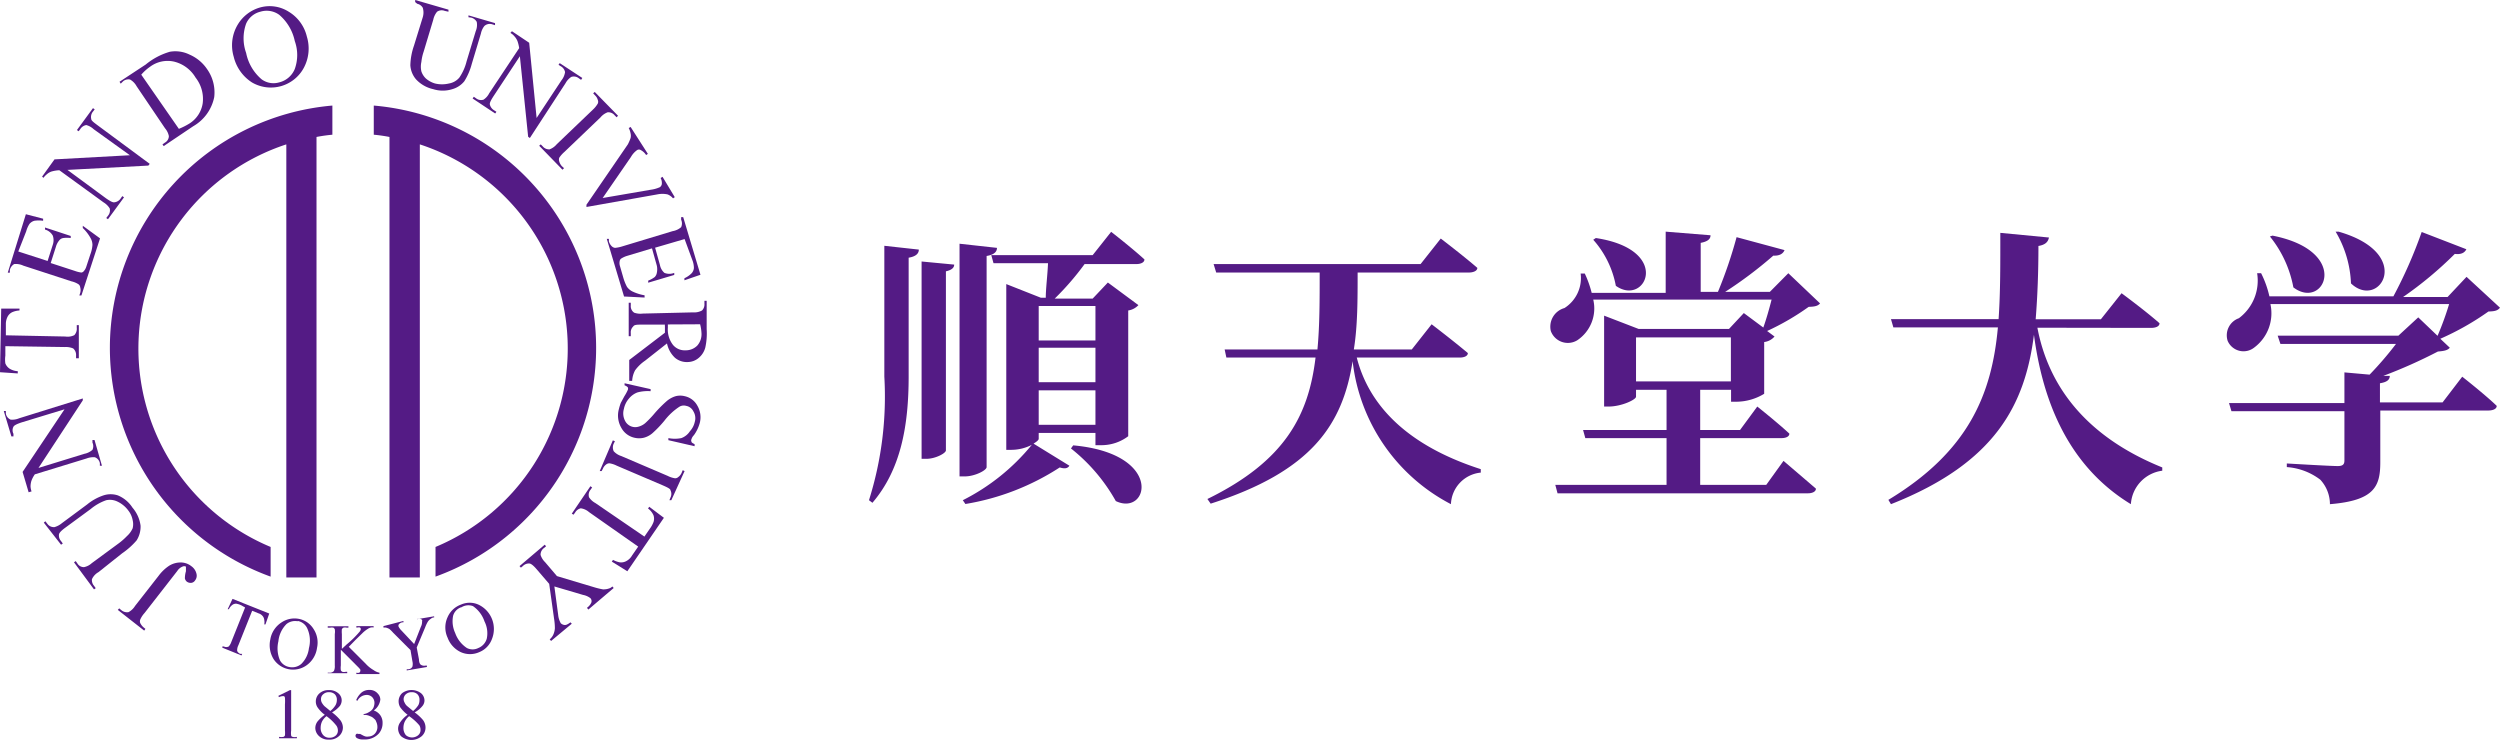
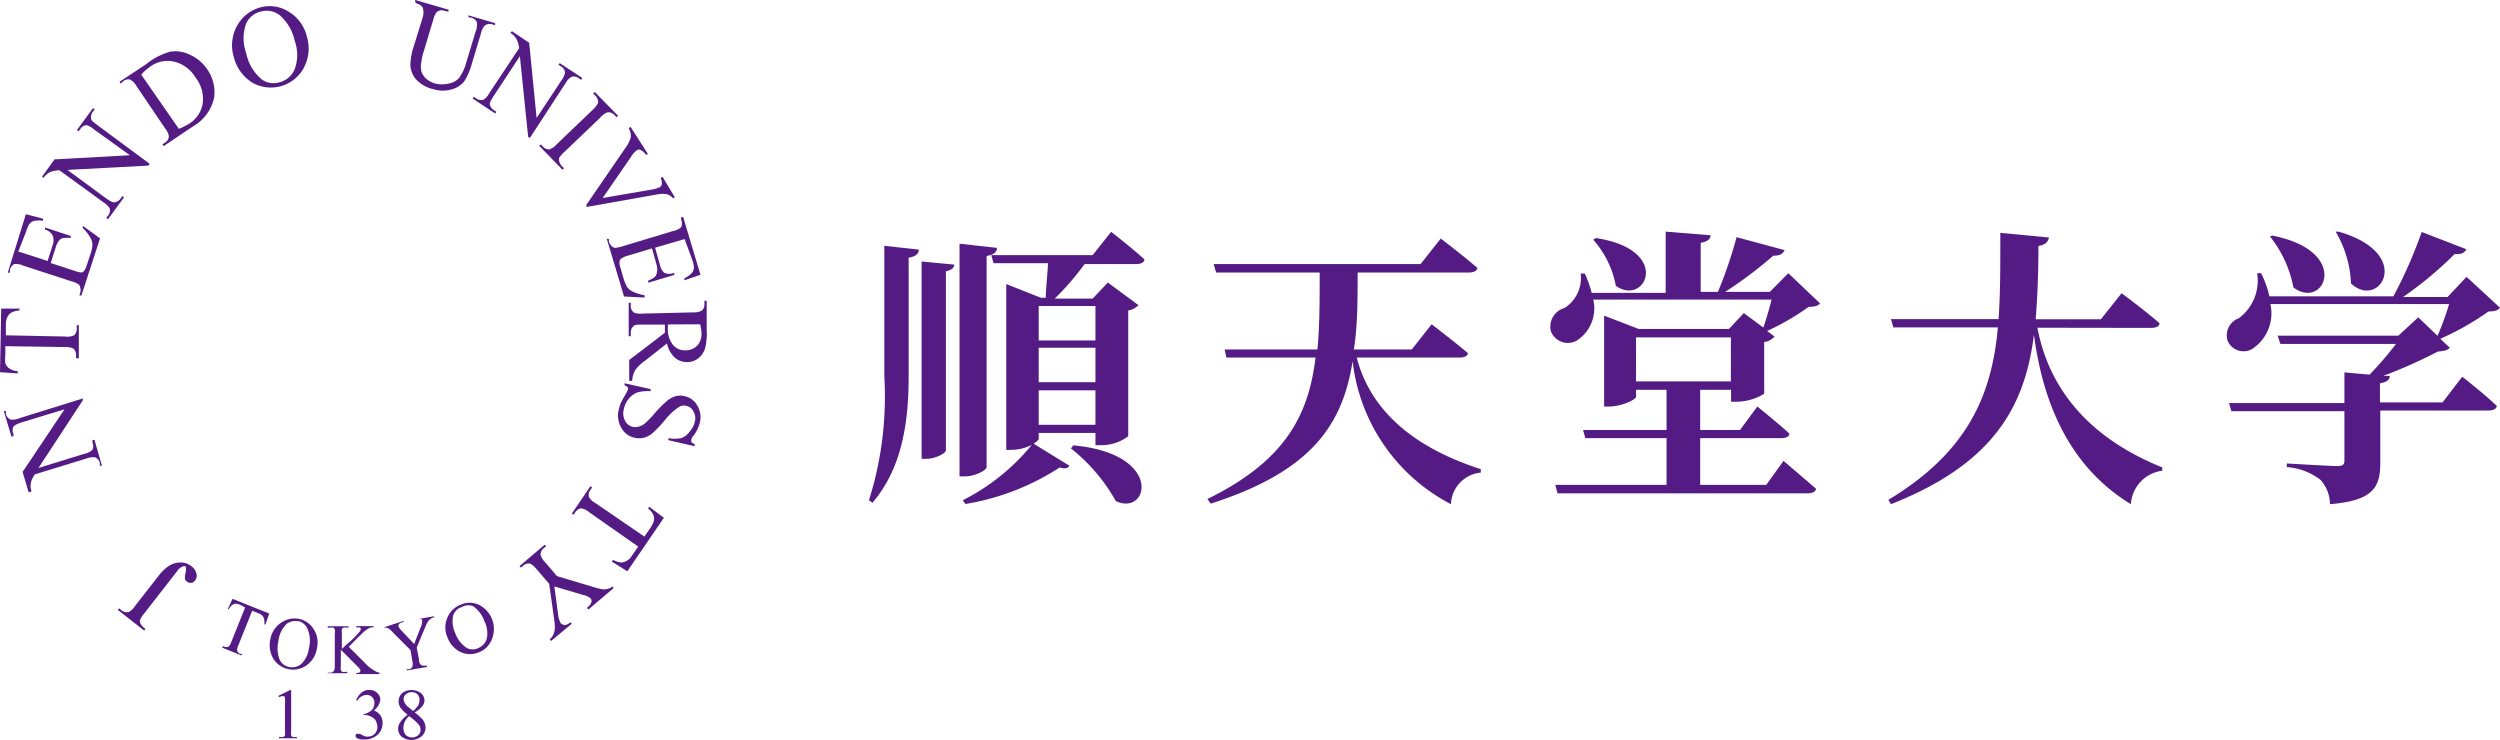
<svg xmlns="http://www.w3.org/2000/svg" viewBox="0 0 144.94 42.88">
  <defs>
    <style>.cls-1{fill:#541b85;}</style>
  </defs>
  <g id="レイヤー_2" data-name="レイヤー 2">
    <g id="編集">
-       <path class="cls-1" d="M6.37,20.17a14.11,14.11,0,0,0,9.32,13.26V31.71A12.46,12.46,0,0,1,16.6,8.37V33.48h1.75V7.94a9.26,9.26,0,0,1,.92-.13V6.12A14.11,14.11,0,0,0,6.37,20.17Z" />
-       <path class="cls-1" d="M21.67,6.12V7.81a9.06,9.06,0,0,1,.91.13V33.48h1.76V8.37a12.46,12.46,0,0,1,.91,23.34v1.72A14.1,14.1,0,0,0,21.67,6.12Z" />
      <path class="cls-1" d="M16.14,40.34l.67-.33h.07v2.34a1,1,0,0,0,0,.29s0,.06.08.08a.47.47,0,0,0,.25,0v.08H16.18v-.08a.72.72,0,0,0,.26,0,.2.2,0,0,0,.08-.08,1.53,1.53,0,0,0,0-.3v-1.5a2.75,2.75,0,0,0,0-.39.19.19,0,0,0-.05-.09l-.09,0a.57.57,0,0,0-.21.06Z" />
-       <path class="cls-1" d="M18.83,41.44a1.78,1.78,0,0,1-.42-.43.61.61,0,0,1-.1-.34.62.62,0,0,1,.21-.47.77.77,0,0,1,.55-.19.78.78,0,0,1,.54.18.53.53,0,0,1,.2.42.57.57,0,0,1-.1.31,1.61,1.61,0,0,1-.46.38,2.61,2.61,0,0,1,.47.44.74.74,0,0,1,.16.44.67.67,0,0,1-.23.5.79.79,0,0,1-.58.2.78.78,0,0,1-.61-.24.64.64,0,0,1-.18-.44.65.65,0,0,1,.12-.36A2.15,2.15,0,0,1,18.83,41.44Zm.1.08a.94.94,0,0,0-.26.31.86.86,0,0,0-.08.36.61.61,0,0,0,.15.43.46.46,0,0,0,.36.15.52.52,0,0,0,.36-.12.38.38,0,0,0,.13-.3.5.5,0,0,0-.08-.27A2.83,2.83,0,0,0,18.93,41.52Zm.22-.3a1.25,1.25,0,0,0,.31-.35.64.64,0,0,0,.07-.28.45.45,0,0,0-.12-.34.48.48,0,0,0-.33-.12.47.47,0,0,0-.34.12.35.35,0,0,0-.13.28.41.41,0,0,0,.05.21,1,1,0,0,0,.15.2Z" />
      <path class="cls-1" d="M20.65,40.59a1.18,1.18,0,0,1,.3-.43A.68.68,0,0,1,21.4,40a.61.61,0,0,1,.51.22.51.51,0,0,1,.14.34.91.91,0,0,1-.38.63.75.75,0,0,1,.38.28.74.74,0,0,1,.13.44.91.91,0,0,1-.22.62,1.09,1.09,0,0,1-.87.34.71.71,0,0,1-.38-.07.17.17,0,0,1-.1-.14.16.16,0,0,1,.05-.11.15.15,0,0,1,.11,0h.11l.15.08a.73.73,0,0,0,.17.07.47.47,0,0,0,.17,0,.52.52,0,0,0,.36-.16.56.56,0,0,0,.15-.39.7.7,0,0,0-.07-.31.32.32,0,0,0-.12-.17.55.55,0,0,0-.24-.15.67.67,0,0,0-.31-.07h-.06V41.4a.75.75,0,0,0,.32-.12.59.59,0,0,0,.24-.23.73.73,0,0,0,.07-.29.48.48,0,0,0-.13-.34.44.44,0,0,0-.33-.13.61.61,0,0,0-.53.34Z" />
      <path class="cls-1" d="M23.63,41.44A2.11,2.11,0,0,1,23.2,41a.69.69,0,0,1-.09-.34.65.65,0,0,1,.2-.47.91.91,0,0,1,1.1,0,.56.56,0,0,1,.2.42.51.51,0,0,1-.11.31,1.47,1.47,0,0,1-.46.38,2.77,2.77,0,0,1,.48.44.73.73,0,0,1,.15.44.66.66,0,0,1-.22.5.93.93,0,0,1-1.2,0,.67.67,0,0,1-.17-.44.65.65,0,0,1,.12-.36A1.7,1.7,0,0,1,23.63,41.44Zm.09.08a1,1,0,0,0-.25.31.86.86,0,0,0-.08.36.65.65,0,0,0,.14.43.55.55,0,0,0,.72,0,.38.38,0,0,0,.13-.3.5.5,0,0,0-.07-.27A3,3,0,0,0,23.72,41.52Zm.23-.3a1.44,1.44,0,0,0,.31-.35.64.64,0,0,0,.06-.28.45.45,0,0,0-.12-.34.45.45,0,0,0-.33-.12.49.49,0,0,0-.34.12.39.39,0,0,0-.13.28.42.42,0,0,0,.06.21.55.55,0,0,0,.15.2Z" />
      <path class="cls-1" d="M15.61,35.57l-.22.63-.07,0a.68.68,0,0,0,0-.26.4.4,0,0,0-.09-.22.48.48,0,0,0-.24-.16l-.37-.15-.8,2a.64.64,0,0,0-.07.33.32.32,0,0,0,.19.17l.1,0L14,38l-1.11-.45,0-.07.09,0a.3.3,0,0,0,.28,0,.75.75,0,0,0,.15-.26l.8-2L14,35.1A1.06,1.06,0,0,0,13.7,35a.35.35,0,0,0-.23.07.66.66,0,0,0-.2.25l-.07,0,.28-.6Z" />
      <path class="cls-1" d="M17.33,35.88a1.28,1.28,0,0,1,.85.59,1.42,1.42,0,0,1,.2,1.09,1.48,1.48,0,0,1-.59,1,1.35,1.35,0,0,1-1.93-.35,1.54,1.54,0,0,1-.19-1.13,1.46,1.46,0,0,1,.66-1A1.34,1.34,0,0,1,17.33,35.88Zm-.07.14a.79.79,0,0,0-.65.16,1.64,1.64,0,0,0-.47,1,1.76,1.76,0,0,0,.09,1.1.76.76,0,0,0,.54.39.81.81,0,0,0,.7-.18,1.52,1.52,0,0,0,.44-.91,1.71,1.71,0,0,0-.08-1.11A.76.76,0,0,0,17.26,36Z" />
      <path class="cls-1" d="M20.22,37.5l1,1a1.89,1.89,0,0,0,.44.35A.83.83,0,0,0,22,39v.08l-1.34,0V39a.32.32,0,0,0,.17,0,.16.16,0,0,0,.06-.09.29.29,0,0,0,0-.09,1.07,1.07,0,0,0-.13-.15l-1-1v.91a1,1,0,0,0,0,.28.19.19,0,0,0,.09.09.41.41,0,0,0,.19,0h.09v.08H19V39h.1a.31.31,0,0,0,.26-.1.66.66,0,0,0,.05-.32l0-1.82a.85.85,0,0,0,0-.28.22.22,0,0,0-.08-.09.41.41,0,0,0-.19,0H19v-.08h1.2v.08h-.1a.36.36,0,0,0-.19,0,.2.2,0,0,0-.09.09,1.52,1.52,0,0,0,0,.28v.86l.28-.26a5.75,5.75,0,0,0,.76-.75.33.33,0,0,0,.06-.14.14.14,0,0,0-.05-.09.26.26,0,0,0-.14,0h-.07v-.08h1v.08a.41.41,0,0,0-.16,0,.62.62,0,0,0-.19.09,1.66,1.66,0,0,0-.26.2l-.43.42Z" />
-       <path class="cls-1" d="M24.17,35.9l1-.17,0,.07h-.06a.42.42,0,0,0-.14.08.55.55,0,0,0-.17.17,2,2,0,0,0-.15.32l-.49,1.17.13.69c0,.17.06.28.11.31a.35.35,0,0,0,.26.05l.09,0v.08l-1.17.2,0-.07.1,0a.28.28,0,0,0,.23-.15.65.65,0,0,0,0-.31l-.11-.65-1-1a2.07,2.07,0,0,0-.22-.22.77.77,0,0,0-.23-.09h-.12v-.08L23.39,36l0,.08h-.06a.34.34,0,0,0-.17.08.15.15,0,0,0-.06.15.81.81,0,0,0,.17.24l.74.79.39-1a.62.62,0,0,0,.07-.31.13.13,0,0,0,0-.09.21.21,0,0,0-.1-.06h-.17Z" />
+       <path class="cls-1" d="M24.17,35.9l1-.17,0,.07h-.06a.42.42,0,0,0-.14.08.55.55,0,0,0-.17.17,2,2,0,0,0-.15.32l-.49,1.17.13.69c0,.17.06.28.11.31a.35.35,0,0,0,.26.05l.09,0v.08l-1.17.2,0-.07.1,0a.28.28,0,0,0,.23-.15.65.65,0,0,0,0-.31l-.11-.65-1-1a2.07,2.07,0,0,0-.22-.22.77.77,0,0,0-.23-.09h-.12L23.39,36l0,.08h-.06a.34.34,0,0,0-.17.08.15.15,0,0,0-.06.15.81.81,0,0,0,.17.24l.74.79.39-1a.62.62,0,0,0,.07-.31.13.13,0,0,0,0-.09.21.21,0,0,0-.1-.06h-.17Z" />
      <path class="cls-1" d="M26.73,35.05a1.24,1.24,0,0,1,1,0,1.56,1.56,0,0,1,.79,2,1.29,1.29,0,0,1-.74.76,1.3,1.3,0,0,1-1.06,0,1.49,1.49,0,0,1-.77-.84,1.41,1.41,0,0,1,0-1.19A1.34,1.34,0,0,1,26.73,35.05Zm0,.16a.73.73,0,0,0-.46.49,1.62,1.62,0,0,0,.12,1,1.73,1.73,0,0,0,.68.87.73.73,0,0,0,.66,0,.83.83,0,0,0,.49-.54,1.51,1.51,0,0,0-.13-1,1.76,1.76,0,0,0-.67-.89A.76.76,0,0,0,26.75,35.21Z" />
      <path class="cls-1" d="M8.43,36.46l-.07.1-1.53-1.2.08-.09.12.1a.51.51,0,0,0,.42.12,1,1,0,0,0,.38-.36l1.36-1.74a2.46,2.46,0,0,1,.6-.58,1.27,1.27,0,0,1,.64-.2,1,1,0,0,1,.67.22.74.74,0,0,1,.29.43.44.44,0,0,1-.08.39.3.3,0,0,1-.21.14.37.37,0,0,1-.27-.07.34.34,0,0,1-.11-.18,1.42,1.42,0,0,1,.06-.42c0-.13,0-.22,0-.27a.22.22,0,0,0-.2,0,.64.64,0,0,0-.3.25l-1.9,2.44a1.44,1.44,0,0,0-.25.38.29.29,0,0,0,0,.2.79.79,0,0,0,.19.25Z" />
-       <path class="cls-1" d="M3.64,31.51l-.1.07-1-1.28.09-.08.11.14a.46.46,0,0,0,.42.2,1.19,1.19,0,0,0,.43-.23l1.47-1.09A3,3,0,0,1,6,28.72a1.33,1.33,0,0,1,.83,0,1.84,1.84,0,0,1,.85.71,2,2,0,0,1,.47,1.05,1.49,1.49,0,0,1-.23.85,4.29,4.29,0,0,1-.84.75L5.71,33.17a.9.9,0,0,0-.38.41.5.5,0,0,0,.12.38l.1.14-.1.07L4.29,32.6l.1-.07.1.14a.43.43,0,0,0,.38.21.93.93,0,0,0,.45-.23l1.59-1.17a3.82,3.82,0,0,0,.45-.4,1.35,1.35,0,0,0,.33-.45,1,1,0,0,0,0-.48,1.28,1.28,0,0,0-.25-.55,1.65,1.65,0,0,0-.63-.52A1,1,0,0,0,6.16,29a2.88,2.88,0,0,0-.9.51L3.79,30.59c-.22.16-.35.29-.37.39a.48.48,0,0,0,.12.39Z" />
      <path class="cls-1" d="M1.66,28.54l-.35-1.18,2.43-3.63-2.49.76c-.27.09-.43.17-.47.25a.44.44,0,0,0,0,.41l0,.15-.12,0L.22,23.83l.12,0,0,.16a.47.47,0,0,0,.28.34,1.05,1.05,0,0,0,.49-.08L4.8,23.1l0,.11L2.23,27.13l2.66-.82a1,1,0,0,0,.47-.23.5.5,0,0,0,0-.42l0-.15.12,0L5.91,27l-.12,0,0-.15a.46.46,0,0,0-.29-.34,1.12,1.12,0,0,0-.48.07l-3,.92a1.56,1.56,0,0,0-.2.38,1.19,1.19,0,0,0-.05.32,1,1,0,0,0,.06.29Z" />
      <path class="cls-1" d="M.07,17.89l1.06,0V18a1.25,1.25,0,0,0-.4.09.59.59,0,0,0-.29.27.94.94,0,0,0-.1.45v.63l3.45.07a.86.86,0,0,0,.52-.08A.54.54,0,0,0,4.45,19v-.15h.12l0,1.92H4.41v-.16a.49.49,0,0,0-.17-.41,1.08,1.08,0,0,0-.48-.08L.31,20.07v.55a1.62,1.62,0,0,0,0,.45.67.67,0,0,0,.24.3,1,1,0,0,0,.48.15v.13L0,21.58Z" />
      <path class="cls-1" d="M1.06,14.58l1.7.55.3-.94a.8.8,0,0,0,0-.53.74.74,0,0,0-.45-.35l0-.12,1.49.49,0,.12a1.59,1.59,0,0,0-.43,0,.36.36,0,0,0-.23.13,1,1,0,0,0-.2.38l-.3.94,1.41.46a1.72,1.72,0,0,0,.36.09.19.19,0,0,0,.13-.06A.69.69,0,0,0,5,15.47l.24-.73a1.9,1.9,0,0,0,.12-.54.8.8,0,0,0-.1-.38,2.4,2.4,0,0,0-.46-.6l0-.13,1,.73L4.72,17.13l-.12,0,.05-.15a.58.58,0,0,0,0-.32.25.25,0,0,0-.1-.18,1.29,1.29,0,0,0-.41-.17l-2.79-.91a1,1,0,0,0-.53-.09.55.55,0,0,0-.25.34l0,.16-.12,0L1.5,12.42l1,.26,0,.12a1.77,1.77,0,0,0-.51,0,.57.57,0,0,0-.28.18,1.49,1.49,0,0,0-.19.43Z" />
      <path class="cls-1" d="M2.44,10.24l.72-1L7.53,9,5.43,7.49A1,1,0,0,0,5,7.25a.52.52,0,0,0-.35.24l-.09.12-.1-.07.93-1.27.1.07-.1.13a.49.49,0,0,0-.1.43c0,.09.15.2.35.35L8.68,9.5l-.08.1-4.69.25L6.15,11.5c.23.16.38.24.47.23A.51.51,0,0,0,7,11.5l.09-.13.1.07-.93,1.27-.1-.07.1-.13a.48.48,0,0,0,.1-.43A1.09,1.09,0,0,0,6,11.73L3.44,9.87A2,2,0,0,0,3,9.94a.75.75,0,0,0-.28.16,1,1,0,0,0-.2.21Z" />
      <path class="cls-1" d="M9.49,8.47l-.07-.1.14-.1a.44.44,0,0,0,.23-.38,1,1,0,0,0-.22-.45L7.92,5a1,1,0,0,0-.38-.39.48.48,0,0,0-.4.1L7,4.85l-.07-.11,1.52-1A3.91,3.91,0,0,1,9.85,3,1.87,1.87,0,0,1,11,3.17,2.34,2.34,0,0,1,12,4a2.33,2.33,0,0,1,.42,1.63,2.52,2.52,0,0,1-1.22,1.69Zm.88-1A4,4,0,0,0,11,7.15,1.68,1.68,0,0,0,11.75,6a2,2,0,0,0-.41-1.5,2,2,0,0,0-1.26-.93,1.7,1.7,0,0,0-1.38.3,2.65,2.65,0,0,0-.51.46Z" />
      <path class="cls-1" d="M15.09.43a2.06,2.06,0,0,1,1.65.25,2.3,2.3,0,0,1,1.05,1.44,2.37,2.37,0,0,1-.18,1.82,2.17,2.17,0,0,1-3,.84,2.45,2.45,0,0,1-1.06-1.49,2.33,2.33,0,0,1,.25-1.89A2.21,2.21,0,0,1,15.09.43Zm0,.25a1.22,1.22,0,0,0-.82.69,2.51,2.51,0,0,0,0,1.7,2.69,2.69,0,0,0,.9,1.53,1.16,1.16,0,0,0,1,.18A1.31,1.31,0,0,0,17.09,4a2.4,2.4,0,0,0,0-1.62A2.74,2.74,0,0,0,16.19.86,1.24,1.24,0,0,0,15.09.68Z" />
      <path class="cls-1" d="M27.16,1l0-.11,1.54.45,0,.12-.16-.05a.46.46,0,0,0-.46.1,1.05,1.05,0,0,0-.2.44l-.53,1.76a3.59,3.59,0,0,1-.43,1,1.37,1.37,0,0,1-.7.46,1.83,1.83,0,0,1-1.1,0,1.93,1.93,0,0,1-1-.57,1.38,1.38,0,0,1-.33-.82A3.73,3.73,0,0,1,24,2.65L24.51,1a.94.94,0,0,0,0-.55.48.48,0,0,0-.32-.23L24.07.12l0-.12L26,.56l0,.12L25.78.63a.47.47,0,0,0-.44.05,1.07,1.07,0,0,0-.22.46L24.56,3a2.73,2.73,0,0,0-.13.59,1.24,1.24,0,0,0,0,.55,1,1,0,0,0,.26.41,1.41,1.41,0,0,0,.53.29,1.72,1.72,0,0,0,.81,0,1,1,0,0,0,.6-.34,2.9,2.9,0,0,0,.42-.94l.53-1.75a.94.94,0,0,0,.06-.54.51.51,0,0,0-.33-.25Z" />
      <path class="cls-1" d="M29.68,1.81l1,.67.43,4.36,1.44-2.18a1,1,0,0,0,.21-.48.5.5,0,0,0-.25-.34l-.13-.08.07-.1,1.31.86-.07.11-.13-.09a.46.46,0,0,0-.44-.08,1,1,0,0,0-.33.36L30.72,8l-.1-.07-.48-4.67L28.61,5.58c-.15.23-.23.39-.21.48a.53.53,0,0,0,.24.33l.14.09-.07.1L27.4,5.71l.07-.1.13.09a.47.47,0,0,0,.43.08.94.94,0,0,0,.33-.37L30.1,2.79A2.22,2.22,0,0,0,30,2.38a.93.93,0,0,0-.18-.28.79.79,0,0,0-.23-.19Z" />
      <path class="cls-1" d="M32.7,9.75l-.09.09L31.26,8.45l.09-.08.11.11a.48.48,0,0,0,.4.18,1,1,0,0,0,.42-.3l2.09-2A1.52,1.52,0,0,0,34.66,6a.27.27,0,0,0,0-.2.57.57,0,0,0-.16-.27l-.11-.12.09-.08,1.35,1.38-.08.09-.12-.12a.47.47,0,0,0-.4-.17,1,1,0,0,0-.42.3l-2.09,2a1.7,1.7,0,0,0-.3.34.34.34,0,0,0,0,.2.69.69,0,0,0,.15.28Z" />
      <path class="cls-1" d="M39.12,11.43l-.1.07a.77.77,0,0,0-.32-.23,1.45,1.45,0,0,0-.59,0L34,12,34,11.87l2.4-3.5A2.68,2.68,0,0,0,36.56,8a.57.57,0,0,0,0-.26,1.1,1.1,0,0,0-.11-.32l.11-.06,1,1.56-.1.07a.85.85,0,0,0-.31-.29.2.2,0,0,0-.21,0,1.21,1.21,0,0,0-.36.4l-1.64,2.38,2.79-.48a1.84,1.84,0,0,0,.53-.15.28.28,0,0,0,.11-.18.62.62,0,0,0-.07-.35l0,0,.11-.07Z" />
      <path class="cls-1" d="M39.69,13.86l-1.71.5.28,1a.8.8,0,0,0,.26.46.76.76,0,0,0,.57,0l0,.12-1.51.45,0-.12a1.57,1.57,0,0,0,.38-.21.46.46,0,0,0,.12-.24,1,1,0,0,0,0-.42l-.28-1-1.43.43A1.4,1.4,0,0,0,36,15a.24.24,0,0,0-.07.12.57.57,0,0,0,0,.26l.21.73a2.69,2.69,0,0,0,.21.52.86.86,0,0,0,.3.26,2.65,2.65,0,0,0,.72.23l0,.13-1.19-.06-1-3.34.12,0,0,.15a.67.67,0,0,0,.16.27.32.32,0,0,0,.2.1,2,2,0,0,0,.43-.09L39,13.4a1,1,0,0,0,.49-.23.52.52,0,0,0,0-.43l0-.15.12,0,1,3.34-.93.32,0-.12a1.39,1.39,0,0,0,.42-.29.52.52,0,0,0,.13-.3,1.27,1.27,0,0,0-.09-.46Z" />
      <path class="cls-1" d="M36.48,22.08l0-1.21,2.07-1.58c0-.12,0-.21,0-.28v-.09a.34.34,0,0,1,0-.1l-1.32,0c-.28,0-.46,0-.52.11a.46.46,0,0,0-.14.38v.18h-.12l0-1.94h.12v.17a.45.45,0,0,0,.2.41,1.09,1.09,0,0,0,.49.05l2.92-.07a.93.93,0,0,0,.52-.11.49.49,0,0,0,.14-.39v-.17h.13l0,1.64a3.81,3.81,0,0,1-.08,1.07,1.16,1.16,0,0,1-.37.59,1,1,0,0,1-.66.25,1.06,1.06,0,0,1-.73-.25,1.58,1.58,0,0,1-.46-.83l-1.27,1a2.39,2.39,0,0,0-.58.56,1.47,1.47,0,0,0-.17.61Zm2.24-3.27V19a1.45,1.45,0,0,0,.3,1,.88.88,0,0,0,.72.31.93.93,0,0,0,.69-.28,1,1,0,0,0,.24-.71,2.54,2.54,0,0,0-.08-.52Z" />
      <path class="cls-1" d="M40.27,25.87l-1.52-.35,0-.12a1.94,1.94,0,0,0,.75,0A1,1,0,0,0,40,25a1.17,1.17,0,0,0,.28-.54.75.75,0,0,0-.08-.61.58.58,0,0,0-.42-.32.49.49,0,0,0-.39.05,3.56,3.56,0,0,0-.87.81,6.45,6.45,0,0,1-.7.73,1.26,1.26,0,0,1-.5.26,1.19,1.19,0,0,1-.53,0,1.15,1.15,0,0,1-.77-.58,1.41,1.41,0,0,1-.14-1.08,3.07,3.07,0,0,1,.11-.36l.21-.39a2.51,2.51,0,0,0,.2-.37.2.2,0,0,0,0-.14.44.44,0,0,0-.19-.12l0-.12,1.51.34,0,.12a2.3,2.3,0,0,0-.76.07,1.15,1.15,0,0,0-.49.35,1.3,1.3,0,0,0-.3.61.93.93,0,0,0,.07.69.66.66,0,0,0,.8.33,1,1,0,0,0,.37-.2,6.12,6.12,0,0,0,.57-.6,7.23,7.23,0,0,1,.69-.69,1.44,1.44,0,0,1,.5-.27,1.06,1.06,0,0,1,.53,0,1.09,1.09,0,0,1,.73.55,1.31,1.31,0,0,1,.14,1,2.19,2.19,0,0,1-.34.71.55.55,0,0,0-.14.23.16.16,0,0,0,0,.15c0,.05.08.09.18.14Z" />
-       <path class="cls-1" d="M34.88,27.31l-.11,0,.76-1.78.12.05-.07.14a.52.52,0,0,0,0,.44,1,1,0,0,0,.44.28l2.69,1.15a1.42,1.42,0,0,0,.43.14.27.27,0,0,0,.18-.07.6.6,0,0,0,.2-.25l.06-.15.11.05L38.92,29,38.81,29l.06-.15a.47.47,0,0,0,0-.43c0-.08-.19-.17-.44-.28L35.76,27a1.42,1.42,0,0,0-.43-.14.3.3,0,0,0-.19.07.58.58,0,0,0-.19.25Z" />
      <path class="cls-1" d="M36.37,33.12l-.9-.56.07-.1a1.4,1.4,0,0,0,.38.14.62.62,0,0,0,.39-.07.83.83,0,0,0,.33-.32l.36-.52-2.85-2a.91.91,0,0,0-.48-.22.51.51,0,0,0-.33.25l-.09.12-.1-.06,1.08-1.59.1.07-.09.13a.47.47,0,0,0-.09.44,1,1,0,0,0,.36.33l2.85,1.95.31-.45a1.67,1.67,0,0,0,.22-.4.63.63,0,0,0,0-.38,1,1,0,0,0-.32-.4l.07-.1.85.64Z" />
      <path class="cls-1" d="M33.15,36.16l-1.2,1-.08-.09.06-.06a.74.74,0,0,0,.15-.22,1.06,1.06,0,0,0,.09-.37,3.63,3.63,0,0,0-.05-.57l-.28-2L31.11,33c-.18-.21-.32-.32-.41-.33a.49.49,0,0,0-.39.15l-.11.09-.08-.09,1.46-1.24.08.09-.12.1a.48.48,0,0,0-.2.4,1,1,0,0,0,.26.42l.69.81,2.17.65a4.4,4.4,0,0,0,.5.12,1,1,0,0,0,.37-.06A.4.4,0,0,0,35.5,34l.08.09-1.47,1.25-.08-.1.07-.06a.69.69,0,0,0,.18-.24.25.25,0,0,0-.05-.26,1,1,0,0,0-.43-.19L32.14,34l.22,1.64a1.22,1.22,0,0,0,.15.49.38.38,0,0,0,.15.09.28.28,0,0,0,.18,0,.88.88,0,0,0,.23-.14Z" />
      <path class="cls-1" d="M51.27,14.25l2,.22c0,.23-.17.4-.59.47v6.89c0,2.9-.47,5.41-2.1,7.32L50.38,29a20,20,0,0,0,.89-7.17Zm2.16.91,1.89.18c0,.19-.16.32-.48.39V26.11c0,.17-.62.49-1.12.49h-.29ZM57.2,27.08c0,.19-.69.54-1.26.54h-.31V14.13l2.17.24c0,.23-.17.4-.6.47Zm7.22-13.64s1.21.94,1.93,1.6c0,.18-.22.27-.47.27h-3a16,16,0,0,1-1.73,2h2.2l.88-.93L66,17.69a1,1,0,0,1-.59.31v7.29a2.57,2.57,0,0,1-1.58.52h-.32V25.1H60.22v.34c0,.07-.12.17-.3.28L62,27c-.1.16-.27.19-.56.1a14.29,14.29,0,0,1-5.47,2.12L55.82,29a12.3,12.3,0,0,0,4-3.21,2.63,2.63,0,0,1-1.18.29h-.3V16.47l2,.79h.29c0-.52.1-1.3.13-2H57.6l-.13-.47h5.88Zm-4.2,4.3v2h3.29v-2Zm0,4.42h3.29v-2H60.22Zm3.29,2.47v-2H60.22v2Zm-1.29,1.19c5.29.48,4.37,4.14,2.47,3.23A10.26,10.26,0,0,0,62.09,26Z" />
      <path class="cls-1" d="M78.66,20.73c.64,2.52,2.62,5,7.19,6.47l0,.2a1.91,1.91,0,0,0-1.73,1.83,10.7,10.7,0,0,1-5.7-8.29c-.58,3.67-2.36,6.38-8.23,8.26L70,28.93c4.52-2.21,5.87-4.87,6.27-8.2H71.1L71,20.26h5.38c.13-1.37.13-2.85.13-4.46h-6l-.15-.49h12l1.17-1.48s1.31,1,2.12,1.7c0,.18-.24.27-.49.27H78.71c0,1.61,0,3.1-.22,4.46h3.36L83,18.8s1.31,1,2.1,1.67c0,.18-.23.26-.47.26Z" />
      <path class="cls-1" d="M105.52,17.59c-.13.15-.3.19-.66.2a14.54,14.54,0,0,1-2.41,1.4l.43.32a.94.94,0,0,1-.6.32v3a3.13,3.13,0,0,1-1.58.46h-.34V22.6H98.57v2.33h2.31l1-1.36s1.17.93,1.86,1.57c0,.18-.22.26-.45.26H98.57v2.71h3.83l1-1.39s1.17,1,1.88,1.61c0,.18-.22.27-.46.27H90.3l-.13-.49h6.45V25.4H91.91l-.13-.47h4.84V22.6H94.85V23c0,.17-.84.57-1.59.57H93V18.3l2,.77h5.24l.86-.92,1.13.84c.17-.47.35-1.11.48-1.62H92.37a2.22,2.22,0,0,1-.93,2.36,1.05,1.05,0,0,1-1.53-.54,1.12,1.12,0,0,1,.79-1.33,2.06,2.06,0,0,0,.94-2h.24a6.09,6.09,0,0,1,.4,1.12h4.29V13.43l2.6.21c0,.21-.15.36-.57.44v2.84h1a25.8,25.8,0,0,0,1.08-3.17l2.78.75c-.08.2-.28.34-.65.32a24.08,24.08,0,0,1-2.79,2.1h2.59l1.07-1.08Zm-13-3.79c4.47.68,2.88,4,1.16,2.77a5.55,5.55,0,0,0-1.31-2.67Zm7.83,8.31V19.56H94.85v2.55Z" />
      <path class="cls-1" d="M118.12,19c.59,3.11,2.54,6.2,7.24,8.1l0,.19a2.09,2.09,0,0,0-1.82,1.94c-3.91-2.38-5.17-6.46-5.62-9.82-.51,4-2.19,7.42-8.29,9.82l-.15-.25c4.67-2.82,6-6.15,6.35-10h-6.06l-.14-.48h6.24c.11-1.58.1-3.26.1-5l2.82.27c-.05.25-.2.42-.61.49,0,1.46-.05,2.89-.16,4.25h3.78L123,17s1.36,1,2.2,1.74c0,.19-.23.27-.49.27Z" />
      <path class="cls-1" d="M144.94,17.84c-.14.17-.3.21-.67.22a15.76,15.76,0,0,1-2.79,1.58l.55.52c-.13.15-.32.19-.69.22a29.19,29.19,0,0,1-3.16,1.41l.37,0c0,.25-.2.37-.57.43v1.11h3.63l1.14-1.49s1.28,1,2,1.69c0,.19-.24.27-.49.27H138v3c0,1.41-.35,2.22-2.92,2.43a2.09,2.09,0,0,0-.56-1.42,3.62,3.62,0,0,0-1.94-.73v-.21s2.5.15,2.95.15c.29,0,.39-.09.39-.32V23.84h-6.55l-.14-.47h6.69V21.59l1.46.13a19.71,19.71,0,0,0,1.53-1.78h-6.7l-.16-.48h7l1.15-1.06,1.12,1.07a17.41,17.41,0,0,0,.67-1.84H131.63a2.48,2.48,0,0,1-.94,2.52,1,1,0,0,1-1.54-.39,1.05,1.05,0,0,1,.65-1.31,2.72,2.72,0,0,0,1.06-2.61h.23a5.74,5.74,0,0,1,.48,1.34h7.19a26.46,26.46,0,0,0,1.64-3.73l2.59,1c-.09.19-.29.32-.67.27a21.8,21.8,0,0,1-3,2.5h2.58L143,16.05Zm-13.19-4.18c4.62.91,3,4.37,1.21,3a6.61,6.61,0,0,0-1.36-2.95Zm3.83-.23c4.44,1.27,2.37,4.57.72,3a6.34,6.34,0,0,0-.89-3Z" />
    </g>
  </g>
</svg>